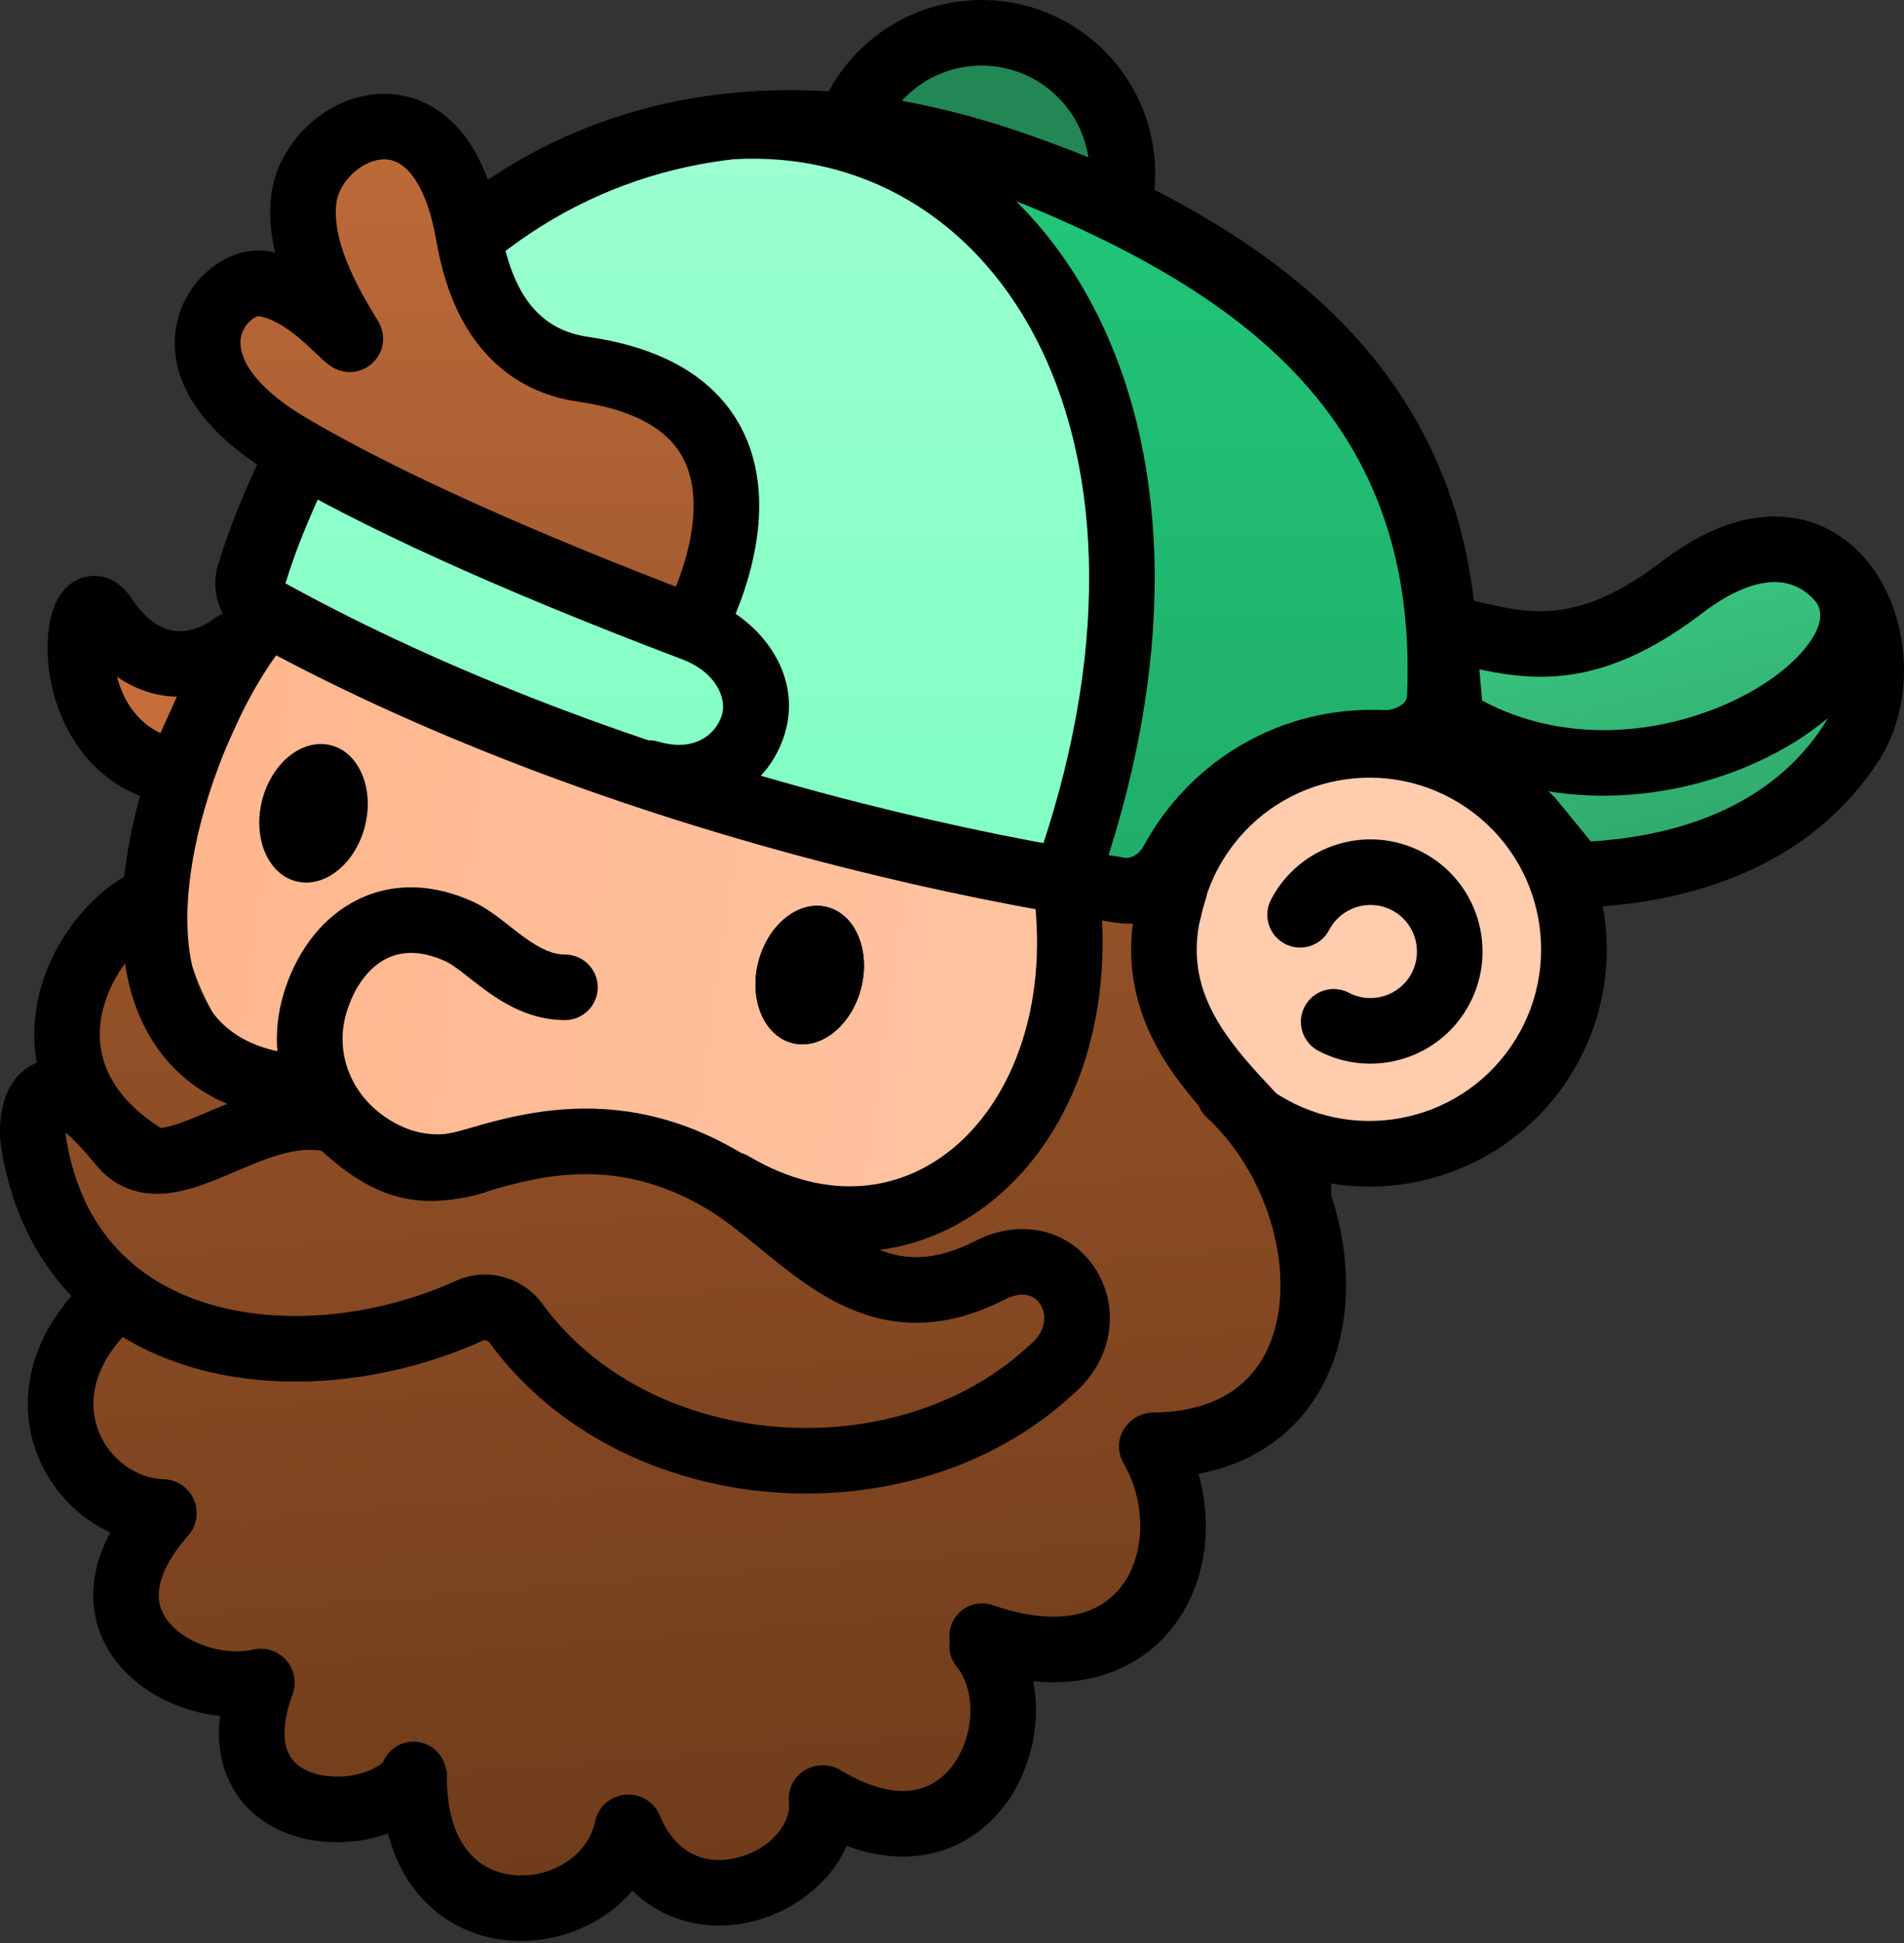
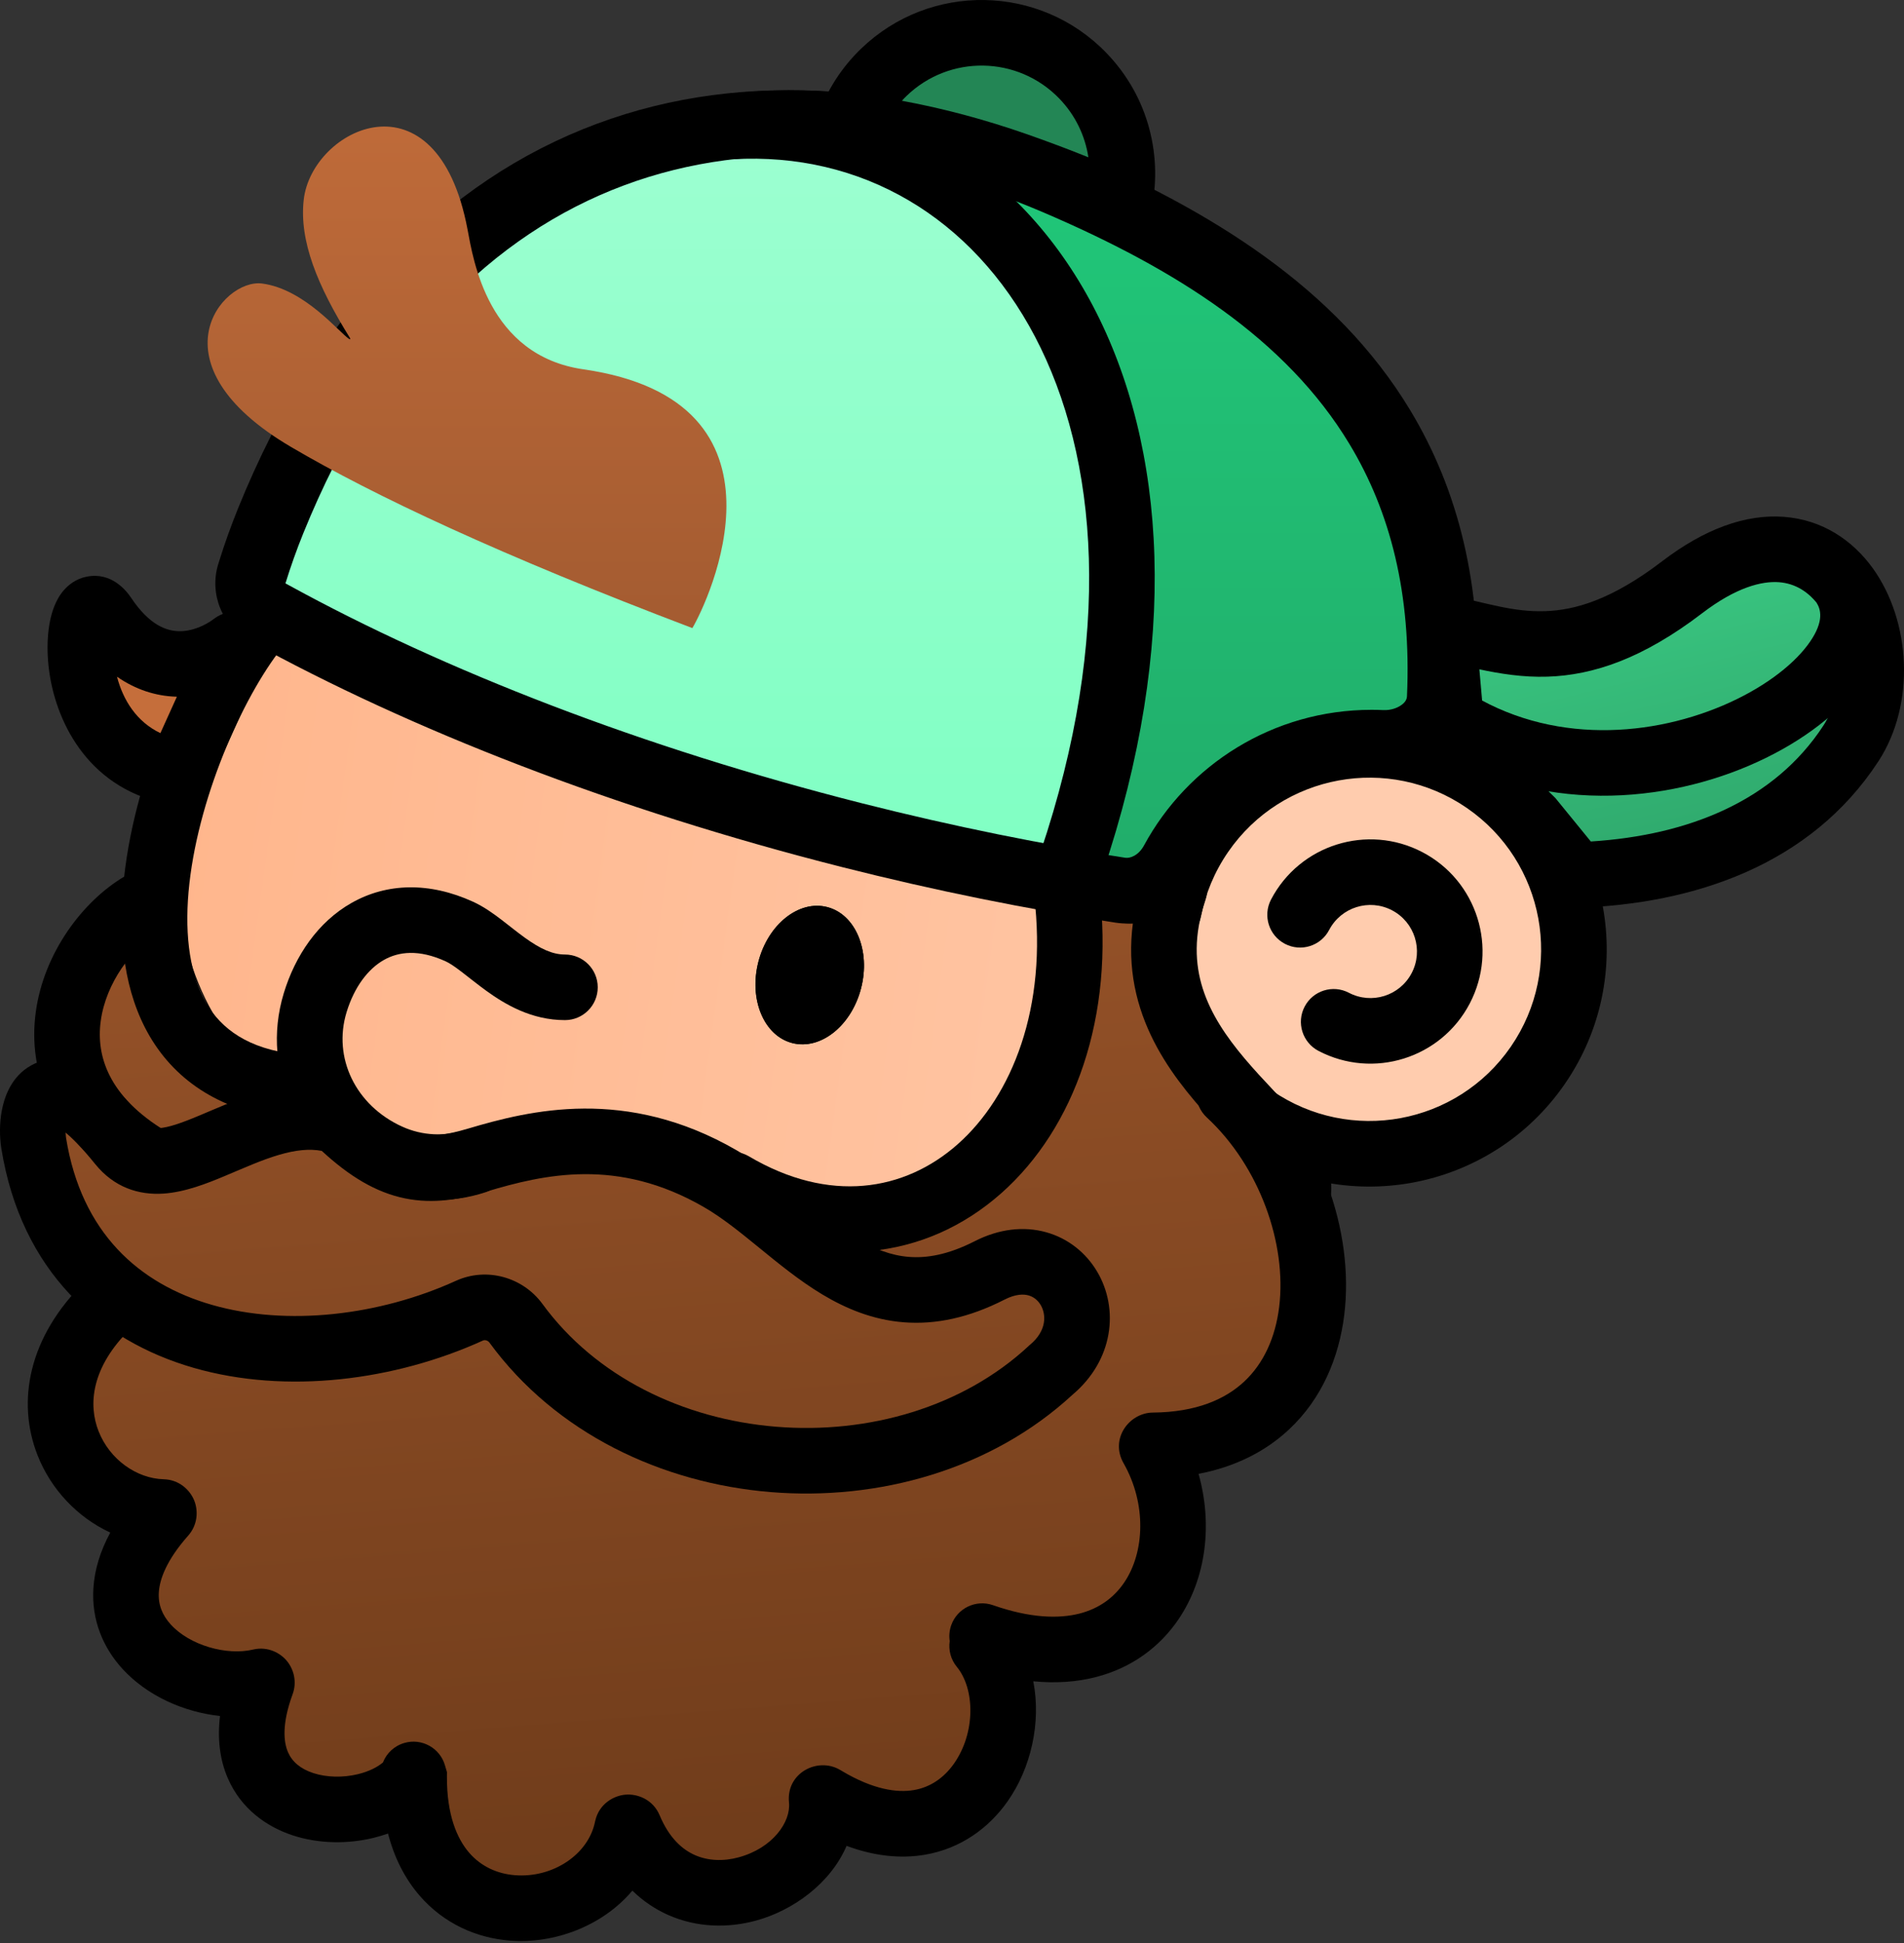
<svg xmlns="http://www.w3.org/2000/svg" width="49" height="50" viewBox="0 0 49 50" fill="none">
  <rect x="0" y="0" width="49" height="50" fill="#333333" stroke="none" />
  <path d="M39.928 19.697L38.114 19.092L39.928 21.511L40.308 22.889L42.671 22.425L45.779 21.511L47.762 19.092V16.729L45.4 18.712L42.671 19.697H39.928Z" fill="#B8B5B5" />
  <path d="M47.776 19.097L47.773 19.101L45.787 21.523L45.783 21.524L42.675 22.439L42.674 22.439L42.674 22.439L40.298 22.906L40.295 22.893L39.916 21.517L38.076 19.064L39.931 19.683H42.669L45.392 18.7L47.776 16.699V19.097ZM45.408 18.723L45.407 18.725L45.404 18.725L42.676 19.71L42.673 19.711H39.926L39.924 19.71L38.152 19.119L39.94 21.503L39.941 21.505L39.942 21.507L40.318 22.873L42.668 22.412L45.771 21.499L47.748 19.087V16.759L45.408 18.723Z" fill="black" />
  <path d="M26.652 7.278L24.289 4.31H26.652L29.971 6.139L32.418 7.897L34.514 9.725L36.173 12.44L37.214 15.745V19.064H34.514L32.418 19.95L30.843 21.609L29.971 23.171L27.693 22.735L28.227 19.95L29.099 15.745L28.227 10.513L26.652 7.278Z" fill="#A6A2A2" />
  <path d="M26.655 4.296L26.659 4.298L29.978 6.126L29.979 6.127L29.979 6.127L32.426 7.885L32.427 7.886L32.427 7.886L34.523 9.714L34.525 9.716L36.185 12.432L36.186 12.434L36.187 12.435L37.227 15.74L37.228 15.742V19.078H34.517L32.426 19.962L30.854 21.618L29.978 23.186L29.968 23.184L27.676 22.746L27.679 22.732L28.213 19.947L28.213 19.947L29.085 15.744L28.213 10.517L26.64 7.286L24.26 4.296H26.655ZM26.664 7.27L26.664 7.272L28.24 10.507L28.241 10.508L28.241 10.51L29.113 15.742L29.113 15.745L29.113 15.748L28.241 19.953L27.709 22.723L29.964 23.155L30.831 21.602L30.831 21.601L30.833 21.6L32.408 19.94L32.41 19.938L32.413 19.937L34.508 19.051L34.511 19.05H37.2V15.747L36.16 12.445L34.503 9.734L32.409 7.908L29.963 6.151L26.648 4.324H24.318L26.664 7.27Z" fill="black" />
  <path d="M4.951 26.884L3.713 23.93L1.941 24.943V27.952L0.928 28.543V29.345L1.294 31.342L2.475 32.889V33.916L1.941 35.575L1.73 36.813L2.475 38.261L3.713 38.796V39.598L3.389 41.046L3.713 42.34L4.951 43.353L6.666 43.789V45.828L7.201 46.531H9.353L10.422 45.828L11.237 48.514L12.953 48.992H15.147L16.441 47.713L17.032 48.191L18.044 48.992L20.14 48.191L21.476 46.897H24.697L26.16 44.436L25.077 42.34H28.354L30.013 41.482V37.291L32.165 36.489L33.557 35.786V30.526L31.096 27.629L30.013 25.379V23.171L27.116 22.847V26.391L26.16 28.543L25.569 29.992L23.951 31.342L21.476 31.708L18.579 30.526L17.032 29.668H13.488L10.422 29.992L7.792 28.543L4.951 26.884Z" fill="url(#paint0_linear_219_19412)" />
  <path d="M1.927 24.934L1.934 24.93L3.72 23.91L3.726 23.925L4.962 26.874L7.799 28.531L10.425 29.977L13.486 29.654L13.487 29.654H17.035L17.039 29.656L18.585 30.514L21.478 31.693L23.945 31.328L25.557 29.983L26.146 28.538L26.147 28.538L26.147 28.537L27.102 26.388V22.831L30.027 23.158V25.375L31.108 27.621L33.568 30.517L33.571 30.521V35.795L32.171 36.502L32.171 36.502L32.17 36.503L30.027 37.301V41.491L28.357 42.354H25.1L26.176 44.436L26.172 44.443L24.709 46.904L24.705 46.911H21.482L20.15 48.201L20.148 48.203L20.145 48.204L18.042 49.008L17.023 48.202L17.023 48.202L16.442 47.731L15.157 49.002L15.153 49.007H12.951L12.949 49.006L11.234 48.528L11.226 48.526L11.224 48.519L10.414 45.85L9.36 46.543L9.357 46.545H7.194L7.19 46.54L6.655 45.837L6.652 45.833V43.8L4.944 43.366L3.704 42.351L3.7 42.348L3.699 42.343L3.376 41.05L3.375 41.046L3.376 41.043L3.699 39.596V38.805L2.47 38.274L2.465 38.272L1.717 36.819L1.715 36.815L1.716 36.81L1.927 35.573L1.927 35.572L1.927 35.571L2.461 33.913V32.894L1.283 31.35L1.281 31.348L1.28 31.344L0.914 29.347L0.914 29.346V28.535L1.927 27.944V24.934ZM1.955 27.96L0.942 28.551V29.343L1.307 31.336L2.486 32.88L2.489 32.884V33.918L2.489 33.92L1.955 35.578L1.745 36.811L2.485 38.251L3.719 38.783L3.727 38.787V39.599L3.727 39.601L3.404 41.046L3.725 42.332L4.957 43.34L6.681 43.778V45.823L7.208 46.517H9.349L10.43 45.806L11.249 48.503L12.955 48.978H15.142L16.44 47.694L17.041 48.18L18.047 48.977L20.132 48.179L21.466 46.887L21.471 46.883H24.689L26.143 44.435L25.053 42.326H28.35L29.999 41.474V37.281L32.159 36.477L33.543 35.778V30.531L31.085 27.638L31.084 27.637L31.083 27.635L30 25.385L29.999 25.382V23.183L27.13 22.863V26.394L26.172 28.549L25.581 30L25.578 30.003L23.96 31.353L23.957 31.355L23.953 31.356L21.478 31.721L21.474 31.722L21.471 31.721L18.574 30.539L18.573 30.539L18.572 30.538L17.028 29.682H13.488L10.419 30.006L10.415 30.004L7.785 28.555L7.785 28.555L4.944 26.896L4.939 26.893L4.938 26.889L3.706 23.95L1.955 24.951V27.96Z" fill="black" />
  <path d="M40.786 24.479C40.786 27.345 38.463 29.668 35.597 29.668C32.73 29.668 30.407 27.345 30.407 24.479C30.407 21.612 32.73 19.289 35.597 19.289C38.463 19.289 40.786 21.612 40.786 24.479Z" fill="#FFCCAE" />
  <path d="M40.758 24.479C40.758 21.628 38.447 19.317 35.597 19.317C32.746 19.317 30.435 21.628 30.435 24.479C30.435 27.329 32.746 29.64 35.597 29.64V29.668C32.73 29.668 30.407 27.345 30.407 24.479C30.407 21.612 32.73 19.289 35.597 19.289C38.463 19.289 40.786 21.612 40.786 24.479C40.786 27.345 38.463 29.668 35.597 29.668V29.64C38.447 29.64 40.758 27.329 40.758 24.479Z" fill="black" />
  <path d="M27.875 22.045C27.875 22.045 30.027 35.955 15.035 29.556C8.706 30.062 4.501 27.778 4.501 22.045C4.501 16.313 6.287 13.846 12.756 18.684C24.275 22.045 27.875 22.045 27.875 22.045Z" fill="white" />
  <path d="M4.501 22.045C4.501 16.313 6.287 13.846 12.756 18.684C24.275 22.045 27.875 22.045 27.875 22.045C27.875 22.045 30.027 35.955 15.035 29.556C8.706 30.062 4.501 27.778 4.501 22.045ZM4.529 22.045C4.529 24.904 5.577 26.898 7.41 28.117C9.245 29.336 11.871 29.781 15.033 29.528L15.039 29.527L15.046 29.53C18.791 31.129 21.462 31.457 23.36 31.054C25.257 30.652 26.387 29.52 27.052 28.188C27.718 26.854 27.917 25.32 27.949 24.118C27.965 23.517 27.94 23 27.91 22.633C27.896 22.449 27.88 22.303 27.868 22.203C27.862 22.154 27.857 22.115 27.853 22.089C27.852 22.083 27.852 22.078 27.851 22.073C27.845 22.073 27.839 22.073 27.831 22.073C27.802 22.072 27.757 22.07 27.697 22.067C27.575 22.06 27.389 22.047 27.13 22.021C26.612 21.968 25.801 21.863 24.63 21.653C22.289 21.233 18.509 20.392 12.748 18.711L12.743 18.71L12.739 18.707C11.123 17.498 9.801 16.747 8.728 16.389C7.655 16.031 6.835 16.066 6.216 16.425C5.598 16.784 5.175 17.471 4.908 18.429C4.64 19.387 4.529 20.613 4.529 22.045Z" fill="black" />
  <path d="M27.875 22.045C27.875 22.045 30.027 35.955 15.035 29.556C8.706 30.062 4.501 27.778 4.501 22.045C4.501 16.313 6.287 13.846 12.756 18.684C24.275 22.045 27.875 22.045 27.875 22.045Z" fill="url(#paint1_linear_219_19412)" />
  <path d="M4.501 22.045C4.501 16.313 6.287 13.846 12.756 18.684C24.275 22.045 27.875 22.045 27.875 22.045C27.875 22.045 30.027 35.955 15.035 29.556C8.706 30.062 4.501 27.778 4.501 22.045ZM4.529 22.045C4.529 24.904 5.577 26.898 7.41 28.117C9.245 29.336 11.871 29.781 15.033 29.528L15.039 29.527L15.046 29.53C18.791 31.129 21.462 31.457 23.36 31.054C25.257 30.652 26.387 29.52 27.052 28.188C27.718 26.854 27.917 25.32 27.949 24.118C27.965 23.517 27.94 23 27.91 22.633C27.896 22.449 27.88 22.303 27.868 22.203C27.862 22.154 27.857 22.115 27.853 22.089C27.852 22.083 27.852 22.078 27.851 22.073C27.845 22.073 27.839 22.073 27.831 22.073C27.802 22.072 27.757 22.07 27.697 22.067C27.575 22.06 27.389 22.047 27.13 22.021C26.612 21.968 25.801 21.863 24.63 21.653C22.289 21.233 18.509 20.392 12.748 18.711L12.743 18.71L12.739 18.707C11.123 17.498 9.801 16.747 8.728 16.389C7.655 16.031 6.835 16.066 6.216 16.425C5.598 16.784 5.175 17.471 4.908 18.429C4.64 19.387 4.529 20.613 4.529 22.045Z" fill="black" />
  <path d="M31.012 27.561C31.329 27.22 31.863 27.2 32.205 27.517C33.953 29.139 34.861 31.66 34.595 33.835C34.46 34.938 34.016 35.996 33.174 36.784C32.563 37.356 31.782 37.748 30.845 37.927C31.206 39.206 31.052 40.603 30.329 41.67C29.85 42.377 29.13 42.92 28.197 43.158C27.704 43.284 27.167 43.321 26.592 43.265C26.799 44.331 26.531 45.507 25.924 46.364C25.447 47.038 24.727 47.573 23.792 47.73C23.164 47.835 22.491 47.761 21.787 47.5C21.372 48.47 20.403 49.166 19.453 49.424C18.746 49.616 17.945 49.61 17.199 49.28C16.861 49.13 16.55 48.921 16.274 48.652C15.502 49.568 14.262 50.026 13.124 49.938C12.275 49.873 11.424 49.508 10.792 48.773C10.421 48.342 10.148 47.809 9.986 47.183C9.861 47.227 9.734 47.265 9.609 47.295C8.953 47.454 8.21 47.451 7.537 47.231C6.855 47.007 6.203 46.542 5.864 45.762C5.657 45.285 5.591 44.746 5.662 44.158C4.726 44.058 3.78 43.635 3.148 42.941C2.663 42.409 2.35 41.7 2.404 40.866C2.434 40.392 2.58 39.915 2.838 39.438C1.994 39.048 1.311 38.327 0.965 37.445C0.426 36.07 0.726 34.4 2.193 32.973C2.527 32.648 3.061 32.656 3.386 32.99C3.711 33.324 3.703 33.858 3.369 34.183C2.33 35.194 2.274 36.161 2.536 36.828C2.822 37.558 3.516 38.047 4.212 38.066C4.613 38.076 4.891 38.343 5 38.617C5.106 38.885 5.086 39.242 4.842 39.518C4.282 40.151 4.109 40.641 4.088 40.974C4.067 41.291 4.176 41.564 4.395 41.804C4.883 42.34 5.831 42.609 6.511 42.449L6.528 42.445C6.892 42.366 7.212 42.53 7.389 42.749C7.563 42.965 7.646 43.285 7.53 43.6C7.244 44.379 7.303 44.84 7.412 45.09C7.517 45.333 7.73 45.518 8.062 45.627C8.404 45.739 8.825 45.749 9.212 45.655C9.503 45.584 9.718 45.47 9.855 45.354C9.948 45.117 10.146 44.926 10.409 44.851C10.857 44.723 11.324 44.982 11.452 45.43C11.458 45.449 11.463 45.467 11.468 45.485L11.503 45.603L11.502 45.726C11.499 46.706 11.762 47.313 12.071 47.673C12.38 48.032 12.799 48.22 13.254 48.255C14.233 48.331 15.144 47.718 15.313 46.879L15.318 46.858C15.419 46.41 15.804 46.205 16.101 46.182C16.399 46.158 16.803 46.299 16.977 46.715C17.222 47.299 17.56 47.594 17.883 47.737C18.218 47.885 18.614 47.903 19.01 47.795C19.887 47.557 20.356 46.883 20.305 46.384C20.227 45.623 21.043 45.209 21.614 45.542L21.628 45.55L21.667 45.573C22.477 46.056 23.089 46.136 23.514 46.065C23.941 45.994 24.289 45.752 24.547 45.389C25.11 44.593 25.094 43.463 24.624 42.893C24.466 42.7 24.407 42.459 24.441 42.23C24.421 42.098 24.432 41.96 24.479 41.825C24.633 41.385 25.114 41.153 25.554 41.306C26.519 41.644 27.251 41.657 27.78 41.523C28.299 41.39 28.676 41.101 28.932 40.723C29.463 39.94 29.508 38.694 28.916 37.654C28.557 37.026 29.06 36.355 29.668 36.35C30.786 36.341 31.533 36.008 32.021 35.551C32.517 35.088 32.822 34.426 32.92 33.63C33.118 32.008 32.42 30.019 31.056 28.754C30.715 28.437 30.695 27.903 31.012 27.561Z" fill="black" />
  <path d="M15.765 3.979C19.384 2.63 23.418 3.03 27.278 4.68C30.773 6.174 33.802 8.066 35.566 10.986C36.72 12.897 37.293 15.18 37.169 17.953C37.137 18.683 36.41 19.149 35.68 19.116C35.592 19.112 35.504 19.11 35.415 19.11C33.206 19.11 31.285 20.342 30.302 22.156C30.032 22.653 29.507 22.992 28.948 22.907C26.701 22.565 24.366 22.095 21.987 21.492C16.214 20.03 11.022 18.002 6.939 15.751C6.589 15.558 6.422 15.146 6.54 14.764C6.681 14.307 6.842 13.854 7.024 13.403C9.053 8.398 12.132 5.333 15.765 3.979Z" fill="url(#paint2_linear_219_19412)" />
  <path d="M15.47 3.188C19.342 1.745 23.606 2.192 27.61 3.904C31.157 5.42 34.386 7.401 36.288 10.549C37.54 12.622 38.142 15.073 38.012 17.991C37.952 19.347 36.659 20.005 35.642 19.959C35.586 19.956 35.529 19.955 35.472 19.954L35.415 19.954C33.528 19.954 31.886 21.005 31.044 22.558C30.649 23.286 29.815 23.893 28.821 23.741C26.546 23.395 24.185 22.92 21.78 22.311C15.947 20.833 10.687 18.781 6.532 16.49C5.831 16.104 5.498 15.279 5.734 14.515L5.761 14.425C5.902 13.976 6.062 13.53 6.242 13.086C8.34 7.912 11.569 4.642 15.47 3.188ZM26.946 5.456C23.23 3.867 19.425 3.515 16.059 4.77C12.694 6.024 9.767 8.884 7.806 13.721C7.633 14.148 7.48 14.579 7.346 15.012L7.441 15.064C11.438 17.255 16.524 19.238 22.195 20.674C24.548 21.27 26.855 21.735 29.075 22.073C29.198 22.092 29.416 22.019 29.56 21.753C30.685 19.678 32.884 18.266 35.415 18.266C35.516 18.266 35.617 18.268 35.718 18.273C35.9 18.281 36.072 18.224 36.186 18.14C36.291 18.063 36.323 17.986 36.326 17.916C36.443 15.287 35.901 13.173 34.843 11.422C33.218 8.731 30.388 6.927 26.946 5.456ZM6.962 15.709L7.346 15.012V15.012L6.962 15.709ZM7.346 15.012C7.346 15.012 7.346 15.012 7.346 15.012V15.012C7.346 15.012 7.346 15.012 7.346 15.012Z" fill="black" />
  <path d="M26.104 7.278L23.741 4.31H26.104L29.423 6.139L31.87 7.897L33.966 9.725L35.625 12.44L36.666 15.745V19.064H33.966L31.87 19.95L30.295 21.609L29.423 23.171L27.144 22.735L27.679 19.95L28.551 15.745L27.679 10.513L26.104 7.278Z" fill="url(#paint3_linear_219_19412)" />
  <path d="M26.107 4.296L26.11 4.298L29.43 6.126L29.43 6.127L29.431 6.127L31.878 7.885L31.879 7.886L31.879 7.886L33.975 9.714L33.977 9.716L35.637 12.432L35.638 12.434L35.639 12.435L36.679 15.74L36.68 15.742V19.078H33.968L31.878 19.962L30.306 21.618L29.43 23.186L29.42 23.184L27.128 22.746L27.131 22.732L27.665 19.947L27.665 19.947L28.537 15.744L27.665 10.517L26.092 7.286L23.712 4.296H26.107ZM26.116 7.27L26.116 7.272L27.692 10.507L27.692 10.508L27.693 10.51L28.565 15.742L28.565 15.745L28.565 15.748L27.693 19.953L27.161 22.723L29.416 23.155L30.282 21.602L30.283 21.601L30.285 21.6L31.86 19.94L31.862 19.938L31.865 19.937L33.96 19.051L33.963 19.05H36.652V15.747L35.612 12.445L33.955 9.734L31.861 7.908L29.415 6.151L26.1 4.324H23.77L26.116 7.27Z" fill="black" />
  <path d="M38.88 26.937C40.265 24.929 39.76 22.178 37.752 20.793C35.744 19.408 32.993 19.913 31.608 21.921C31.25 22.44 31.02 23.006 30.907 23.584C30.819 24.041 30.376 24.34 29.918 24.252C29.461 24.163 29.162 23.72 29.251 23.262C29.406 22.46 29.727 21.677 30.219 20.963C32.133 18.188 35.935 17.489 38.71 19.404C41.486 21.318 42.184 25.12 40.27 27.895C38.355 30.671 34.554 31.369 31.778 29.454C31.395 29.19 31.298 28.664 31.563 28.281C31.827 27.897 32.353 27.801 32.736 28.065C34.745 29.45 37.495 28.945 38.88 26.937Z" fill="black" />
  <path d="M18.766 2.413C22.767 2.182 26.225 4.249 28.13 7.879C30.025 11.49 30.363 16.581 28.376 22.47L26.777 21.93C28.657 16.357 28.264 11.765 26.636 8.663C25.018 5.581 22.161 3.907 18.863 4.098L18.766 2.413Z" fill="black" />
  <path d="M15.353 3.188C19.225 1.745 23.489 2.192 27.493 3.904C31.04 5.42 34.269 7.401 36.171 10.549C37.423 12.622 38.025 15.073 37.895 17.991C37.835 19.347 36.542 20.005 35.525 19.959C35.469 19.956 35.412 19.955 35.355 19.954L35.298 19.954C33.411 19.954 31.769 21.005 30.927 22.558C30.532 23.286 29.698 23.893 28.704 23.742C26.429 23.395 24.068 22.92 21.663 22.311C15.83 20.833 10.57 18.781 6.415 16.49C5.714 16.104 5.381 15.279 5.617 14.515L5.645 14.425C5.785 13.976 5.946 13.53 6.125 13.086C8.223 7.912 11.452 4.642 15.353 3.188ZM26.829 5.456C23.113 3.867 19.308 3.515 15.943 4.77C12.577 6.024 9.65 8.884 7.689 13.721C7.516 14.148 7.363 14.579 7.23 15.012L7.324 15.064C11.321 17.255 16.408 19.238 22.078 20.674C24.431 21.27 26.738 21.735 28.958 22.073C29.081 22.092 29.299 22.019 29.443 21.753C30.568 19.678 32.767 18.266 35.298 18.266C35.399 18.266 35.5 18.268 35.601 18.273C35.783 18.281 35.955 18.224 36.069 18.14C36.175 18.063 36.206 17.986 36.209 17.916C36.326 15.287 35.784 13.173 34.726 11.422C33.101 8.731 30.271 6.927 26.829 5.456ZM6.847 15.707L7.229 15.012V15.012L6.847 15.707ZM7.229 15.012C7.229 15.012 7.229 15.012 7.229 15.012V15.012C7.229 15.012 7.229 15.012 7.229 15.012Z" fill="black" />
  <path d="M22.744 1.862C24.182 0.471 26.476 0.51 27.867 1.949C28.756 2.869 29.061 4.139 28.789 5.299C27.936 4.912 27.051 4.566 26.148 4.25C24.727 3.753 23.286 3.408 21.852 3.241C22.034 2.735 22.331 2.261 22.744 1.862Z" fill="#238655" />
  <path d="M22.157 1.256C23.931 -0.459 26.759 -0.412 28.473 1.362C29.571 2.497 29.945 4.064 29.61 5.492L29.375 6.492L28.44 6.067C27.614 5.692 26.753 5.356 25.869 5.046C24.501 4.568 23.12 4.239 21.754 4.079L20.699 3.955L21.058 2.956C21.282 2.331 21.649 1.746 22.157 1.256ZM27.26 2.535C26.193 1.432 24.434 1.402 23.33 2.469C23.289 2.509 23.248 2.55 23.21 2.593C24.29 2.792 25.366 3.082 26.427 3.453C26.959 3.64 27.488 3.837 28.01 4.048C27.926 3.497 27.677 2.966 27.26 2.535Z" fill="black" />
  <path d="M8.99 8.726C8.737 8.568 7.845 7.44 6.744 7.296C5.721 7.162 3.847 9.36 7.492 11.503C9.617 12.752 12.894 14.294 17.818 16.163C18.209 15.505 20.694 10.321 15.014 9.504C12.549 9.149 12.178 6.674 12.032 5.903C11.243 1.726 8.019 3.302 7.816 5.144C7.699 6.198 8.164 7.345 9.009 8.702C9.021 8.72 9.009 8.738 8.99 8.726Z" fill="url(#paint4_linear_219_19412)" />
-   <path d="M18.582 18.387C18.698 17.997 18.463 17.301 17.525 16.954L17.522 16.953L17.518 16.952C12.573 15.074 9.247 13.514 7.064 12.231C5.11 11.082 4.306 9.709 4.536 8.4C4.644 7.785 4.974 7.285 5.374 6.949C5.754 6.63 6.291 6.386 6.853 6.459C6.93 6.469 7.006 6.482 7.081 6.499C6.966 6.015 6.924 5.533 6.977 5.052C7.052 4.368 7.399 3.753 7.854 3.3C8.309 2.847 8.926 2.503 9.612 2.428C10.324 2.35 11.061 2.57 11.662 3.163C12.242 3.735 12.645 4.602 12.861 5.747C12.939 6.157 13.049 6.831 13.392 7.452C13.715 8.036 14.221 8.537 15.134 8.669C16.683 8.891 17.796 9.431 18.526 10.227C19.258 11.026 19.512 11.986 19.536 12.87C19.566 13.989 19.231 15.071 18.931 15.795C19.947 16.488 20.562 17.651 20.2 18.869C19.756 20.358 18.199 21.219 16.464 20.702C16.017 20.569 15.763 20.099 15.896 19.653C16.029 19.206 16.499 18.952 16.945 19.085C17.859 19.357 18.425 18.913 18.582 18.387ZM10.476 4.364C10.244 4.135 10.014 4.081 9.796 4.105C9.552 4.132 9.275 4.266 9.044 4.496C8.813 4.727 8.681 5 8.654 5.237C8.572 5.989 8.896 6.924 9.726 8.255L9.737 8.274C9.853 8.472 9.957 8.859 9.694 9.222C9.55 9.419 9.327 9.548 9.079 9.571C8.861 9.59 8.683 9.524 8.566 9.456L8.543 9.442C8.439 9.377 8.347 9.294 8.298 9.249C8.238 9.194 8.168 9.127 8.105 9.067C7.97 8.938 7.82 8.797 7.652 8.66C7.303 8.376 6.96 8.18 6.65 8.135C6.652 8.137 6.577 8.142 6.459 8.241C6.333 8.347 6.231 8.505 6.198 8.692C6.147 8.984 6.229 9.782 7.92 10.776C9.883 11.93 12.895 13.361 17.393 15.097C17.619 14.54 17.871 13.718 17.849 12.916C17.833 12.32 17.668 11.79 17.281 11.367C16.89 10.94 16.184 10.525 14.893 10.339C13.341 10.116 12.43 9.202 11.914 8.267C11.419 7.369 11.271 6.42 11.203 6.06C11.024 5.116 10.729 4.613 10.476 4.364Z" fill="black" />
  <path d="M43.289 15.112C47.228 12.101 49.163 16.791 47.632 19.134C46.095 21.486 43.406 22.426 40.555 22.517L39.404 21.106L37.393 19.134L37.13 16.146C38.851 16.491 40.458 17.276 43.289 15.112Z" fill="url(#paint5_linear_219_19412)" />
  <path d="M42.777 14.442C43.864 13.611 44.924 13.226 45.907 13.3C46.908 13.374 47.684 13.912 48.196 14.622C49.173 15.977 49.306 18.114 48.338 19.596C46.59 22.27 43.577 23.265 40.582 23.36L40.165 23.374L38.78 21.676L36.58 19.518L36.19 15.098L37.295 15.319C38.287 15.518 38.925 15.754 39.766 15.727C40.527 15.702 41.471 15.44 42.777 14.442ZM45.782 14.982C45.343 14.95 44.684 15.108 43.802 15.783C42.277 16.948 41.002 17.376 39.821 17.413C39.201 17.433 38.605 17.338 38.072 17.224L38.206 18.75L40.028 20.536L40.94 21.654C43.474 21.494 45.667 20.598 46.925 18.672C47.489 17.811 47.42 16.432 46.827 15.609C46.554 15.23 46.204 15.014 45.782 14.982Z" fill="black" />
  <path d="M48.186 14.626C48.836 15.662 48.493 16.786 47.859 17.626C47.224 18.467 46.194 19.199 45.004 19.706C42.626 20.721 39.296 20.96 36.531 19.012L37.503 17.632C39.66 19.151 42.335 19.01 44.342 18.154C45.345 17.726 46.103 17.151 46.513 16.609C46.924 16.064 46.885 15.727 46.756 15.521L48.186 14.626Z" fill="black" />
  <path d="M27.353 22.122C27.816 22.066 28.236 22.396 28.291 22.859C28.687 26.153 27.662 29.03 25.763 30.71C23.828 32.423 21.09 32.789 18.417 31.211C18.016 30.974 17.883 30.456 18.119 30.055C18.357 29.654 18.874 29.52 19.275 29.757C21.341 30.977 23.277 30.657 24.645 29.446C26.05 28.203 26.959 25.918 26.616 23.06C26.56 22.597 26.89 22.177 27.353 22.122Z" fill="black" />
  <path d="M5.804 15.788C6.083 15.415 6.612 15.338 6.985 15.617C7.359 15.896 7.435 16.425 7.156 16.798C6.119 18.185 4.981 20.85 4.836 23.167C4.765 24.32 4.946 25.276 5.391 25.943C5.809 26.569 6.539 27.062 7.863 27.153C8.328 27.185 8.679 27.587 8.648 28.052C8.616 28.517 8.213 28.868 7.748 28.837C5.999 28.716 4.746 28.017 3.987 26.88C3.256 25.784 3.068 24.405 3.152 23.062C3.319 20.386 4.59 17.411 5.804 15.788Z" fill="black" />
  <path d="M12.175 23.205C12.451 23.331 12.702 23.513 12.905 23.668C13.136 23.845 13.297 23.979 13.508 24.131C13.905 24.417 14.219 24.563 14.539 24.563C15.005 24.563 15.383 24.941 15.383 25.407C15.383 25.873 15.005 26.251 14.539 26.251C13.677 26.251 13.002 25.847 12.52 25.5C12.292 25.335 12.041 25.132 11.88 25.009C11.689 24.863 11.565 24.782 11.473 24.74C10.772 24.419 10.254 24.491 9.881 24.702C9.477 24.93 9.119 25.391 8.919 26.048C8.562 27.218 9.149 28.442 10.344 28.989C10.877 29.232 11.454 29.248 11.969 29.076C12.411 28.928 12.889 29.167 13.037 29.609C13.184 30.051 12.946 30.529 12.504 30.677C11.599 30.979 10.579 30.952 9.643 30.524C7.76 29.663 6.676 27.618 7.304 25.556C7.596 24.597 8.179 23.725 9.051 23.233C9.953 22.723 11.046 22.689 12.175 23.205Z" fill="black" />
  <path d="M0.701 27.478C1.233 27.119 1.832 27.248 2.296 27.513C2.746 27.771 3.228 28.232 3.761 28.892C3.859 29.014 3.932 29.042 4.094 29.031C4.333 29.015 4.653 28.907 5.136 28.704C5.573 28.522 6.138 28.264 6.71 28.097C7.296 27.926 7.977 27.819 8.691 27.977C9.009 28.047 9.252 28.215 9.421 28.371C10.005 28.911 10.419 29.114 10.757 29.184C11.098 29.254 11.475 29.213 12.048 29.042C13.633 28.571 16.111 27.955 18.955 29.599C19.553 29.944 20.102 30.391 20.593 30.791C21.103 31.207 21.554 31.576 22.027 31.86C22.489 32.138 22.93 32.308 23.394 32.344C23.851 32.38 24.398 32.29 25.083 31.941C25.703 31.624 26.342 31.547 26.925 31.71C27.502 31.871 27.956 32.25 28.236 32.724C28.802 33.681 28.657 35.003 27.599 35.893C25.509 37.822 22.601 38.624 19.83 38.396C17.049 38.167 14.309 36.894 12.595 34.548C12.576 34.522 12.547 34.502 12.512 34.492C12.478 34.483 12.45 34.487 12.43 34.496C10.162 35.527 7.377 35.886 4.991 35.201C2.55 34.501 0.544 32.703 0.035 29.557L0.031 29.53C-0.011 29.249 -0.015 28.905 0.047 28.576C0.105 28.271 0.257 27.778 0.701 27.478ZM1.688 29.145C1.69 29.188 1.693 29.229 1.698 29.266L1.701 29.288C2.095 31.721 3.576 33.039 5.456 33.579C7.391 34.134 9.761 33.856 11.732 32.96C12.529 32.597 13.459 32.869 13.959 33.553C15.331 35.433 17.582 36.518 19.968 36.714C22.355 36.91 24.779 36.208 26.468 34.641L26.485 34.624L26.503 34.609C26.948 34.241 26.924 33.822 26.783 33.583C26.708 33.456 26.598 33.371 26.47 33.335C26.349 33.301 26.145 33.293 25.85 33.444C24.932 33.913 24.076 34.09 23.263 34.027C22.458 33.965 21.763 33.671 21.157 33.307C20.561 32.948 20.013 32.496 19.526 32.099C19.019 31.685 18.572 31.326 18.111 31.06C15.892 29.778 14.001 30.222 12.529 30.66C11.854 30.861 11.16 30.99 10.417 30.837C9.673 30.684 8.993 30.273 8.281 29.616C7.961 29.555 7.604 29.594 7.184 29.717C6.73 29.85 6.295 30.049 5.788 30.261C5.329 30.454 4.763 30.678 4.206 30.715C3.571 30.757 2.937 30.558 2.448 29.953C2.125 29.553 1.874 29.3 1.688 29.145Z" fill="black" />
  <path d="M22.16 25.431C21.911 26.397 21.118 27.029 20.389 26.841C19.659 26.653 19.269 25.718 19.517 24.751C19.766 23.785 20.559 23.154 21.289 23.342C22.018 23.529 22.409 24.465 22.16 25.431Z" fill="black" />
  <path d="M22.133 25.424C22.256 24.946 22.22 24.477 22.065 24.105C21.91 23.733 21.636 23.46 21.282 23.369C20.927 23.278 20.555 23.385 20.24 23.636C19.925 23.887 19.668 24.281 19.545 24.758C19.422 25.236 19.457 25.705 19.612 26.077C19.767 26.449 20.041 26.723 20.396 26.814L20.389 26.841L20.372 26.836C19.653 26.639 19.271 25.71 19.517 24.751C19.766 23.785 20.559 23.154 21.289 23.342C22.018 23.529 22.409 24.465 22.16 25.431C21.911 26.397 21.118 27.029 20.389 26.841L20.396 26.814C20.75 26.905 21.122 26.798 21.437 26.547C21.753 26.296 22.01 25.902 22.133 25.424Z" fill="black" />
  <path d="M3.199 22.557C3.6 22.32 4.118 22.452 4.355 22.853C4.593 23.254 4.46 23.772 4.059 24.009C3.402 24.398 2.727 25.29 2.593 26.27C2.528 26.74 2.589 27.222 2.828 27.689C3.067 28.158 3.513 28.66 4.295 29.126C4.696 29.364 4.827 29.882 4.589 30.282C4.351 30.683 3.833 30.815 3.433 30.576C2.429 29.98 1.735 29.259 1.325 28.458C0.914 27.654 0.814 26.819 0.921 26.041C1.128 24.525 2.122 23.195 3.199 22.557Z" fill="black" />
  <path d="M36.33 25.04C36.636 24.454 36.409 23.73 35.823 23.424C35.236 23.118 34.513 23.345 34.206 23.931C33.99 24.344 33.481 24.504 33.068 24.288C32.654 24.072 32.495 23.562 32.71 23.149C33.448 21.737 35.192 21.19 36.604 21.928C38.017 22.666 38.563 24.409 37.825 25.822C37.087 27.234 35.344 27.781 33.932 27.043C33.519 26.827 33.359 26.317 33.575 25.904C33.79 25.491 34.3 25.331 34.713 25.547C35.3 25.854 36.023 25.627 36.33 25.04Z" fill="black" />
  <path d="M29.425 22.619C29.574 22.177 30.053 21.941 30.495 22.09C30.936 22.239 31.173 22.719 31.023 23.16C30.715 24.07 30.753 24.808 30.953 25.439C31.16 26.089 31.554 26.674 32.031 27.239C32.269 27.521 32.518 27.788 32.769 28.055C33.013 28.315 33.268 28.586 33.487 28.85C33.88 29.325 34.391 30.041 34.232 30.892C34.147 31.35 33.706 31.652 33.248 31.567C32.79 31.481 32.488 31.04 32.573 30.582C32.576 30.569 32.588 30.411 32.187 29.927C32.008 29.711 31.793 29.481 31.538 29.21C31.29 28.945 31.012 28.649 30.741 28.328C30.201 27.688 29.648 26.904 29.345 25.949C29.035 24.974 29.002 23.867 29.425 22.619Z" fill="black" />
  <path d="M2.673 15.852C3.876 17.657 5.374 17.088 6.018 16.596C6.042 16.578 6.077 16.605 6.065 16.632L4.603 19.863C4.598 19.875 4.585 19.881 4.573 19.879C1.323 19.337 1.891 14.679 2.673 15.852Z" fill="#C56E3B" />
  <path d="M2.238 14.838C2.862 14.718 3.242 15.185 3.375 15.384C3.85 16.097 4.292 16.231 4.586 16.242C4.937 16.255 5.285 16.094 5.506 15.925L5.524 15.912C5.899 15.639 6.332 15.742 6.575 15.932C6.823 16.126 7.034 16.538 6.834 16.98L5.372 20.211C5.202 20.587 4.807 20.774 4.434 20.712C2.311 20.357 1.474 18.635 1.277 17.35C1.181 16.723 1.211 16.066 1.4 15.596C1.45 15.471 1.525 15.323 1.642 15.189C1.759 15.054 1.954 14.892 2.238 14.838ZM3.011 17.414C3.168 18.014 3.512 18.572 4.128 18.866L4.552 17.929C4.543 17.929 4.534 17.929 4.525 17.928C4.007 17.91 3.492 17.748 3.011 17.414Z" fill="black" />
-   <path d="M9.39 21.268C9.141 22.234 8.348 22.866 7.618 22.678C6.889 22.49 6.499 21.555 6.747 20.588C6.996 19.622 7.789 18.991 8.518 19.179C9.248 19.366 9.638 20.302 9.39 21.268Z" fill="black" />
  <defs>
    <linearGradient id="paint0_linear_219_19412" x1="21.248" y1="-17.325" x2="26.499" y2="49.792" gradientUnits="userSpaceOnUse">
      <stop stop-color="#D0743E" />
      <stop offset="1" stop-color="#6C3A19" />
    </linearGradient>
    <linearGradient id="paint1_linear_219_19412" x1="41.206" y1="29.59" x2="-1.153" y2="23.755" gradientUnits="userSpaceOnUse">
      <stop stop-color="#FFCCAE" />
      <stop offset="1" stop-color="#FFB388" />
    </linearGradient>
    <linearGradient id="paint2_linear_219_19412" x1="24.5" y1="6.78648e-05" x2="24.5" y2="49.949" gradientUnits="userSpaceOnUse">
      <stop stop-color="#A1FFD3" />
      <stop offset="1" stop-color="#57FFB0" />
    </linearGradient>
    <linearGradient id="paint3_linear_219_19412" x1="24.5" y1="7.62939e-06" x2="24.5" y2="49.949" gradientUnits="userSpaceOnUse">
      <stop stop-color="#20CD7C" />
      <stop offset="1" stop-color="#238655" />
    </linearGradient>
    <linearGradient id="paint4_linear_219_19412" x1="24.5" y1="7.62939e-06" x2="24.5" y2="49.949" gradientUnits="userSpaceOnUse">
      <stop stop-color="#C56E3B" />
      <stop offset="1" stop-color="#5F351C" />
    </linearGradient>
    <linearGradient id="paint5_linear_219_19412" x1="24.502" y1="19.417" x2="28.225" y2="34.527" gradientUnits="userSpaceOnUse">
      <stop stop-color="#39C580" />
      <stop offset="1" stop-color="#238655" />
    </linearGradient>
  </defs>
</svg>